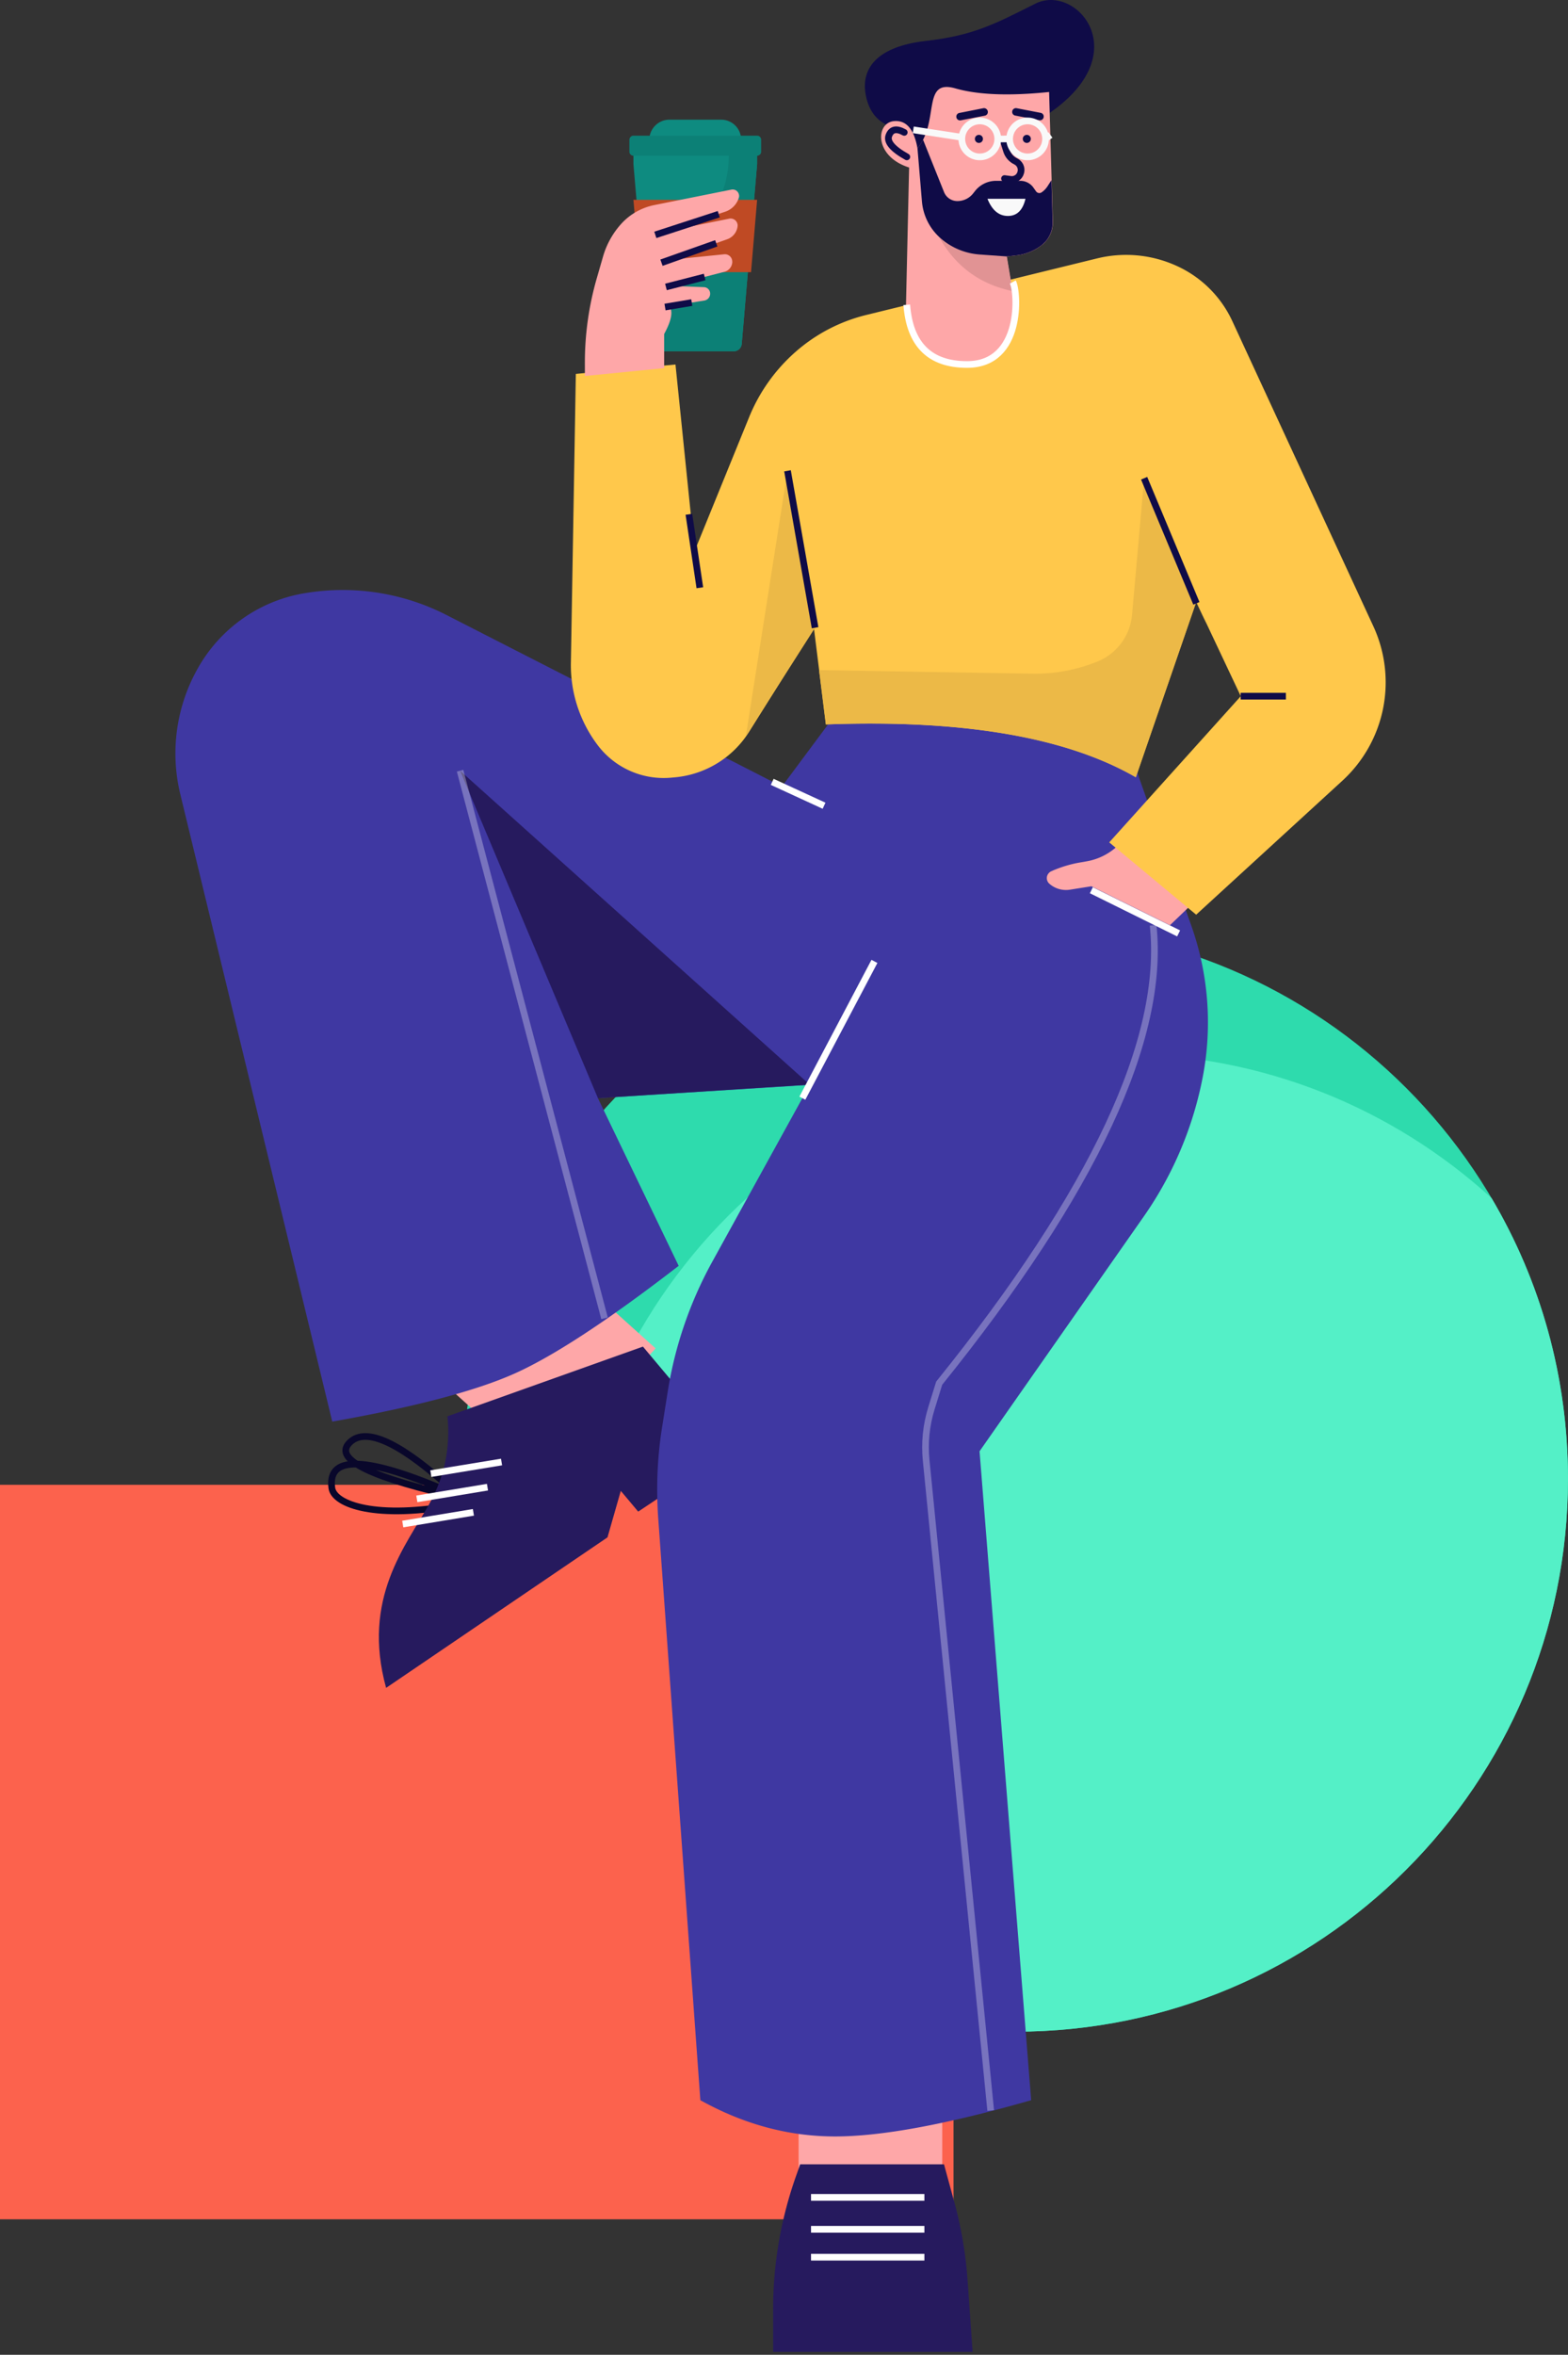
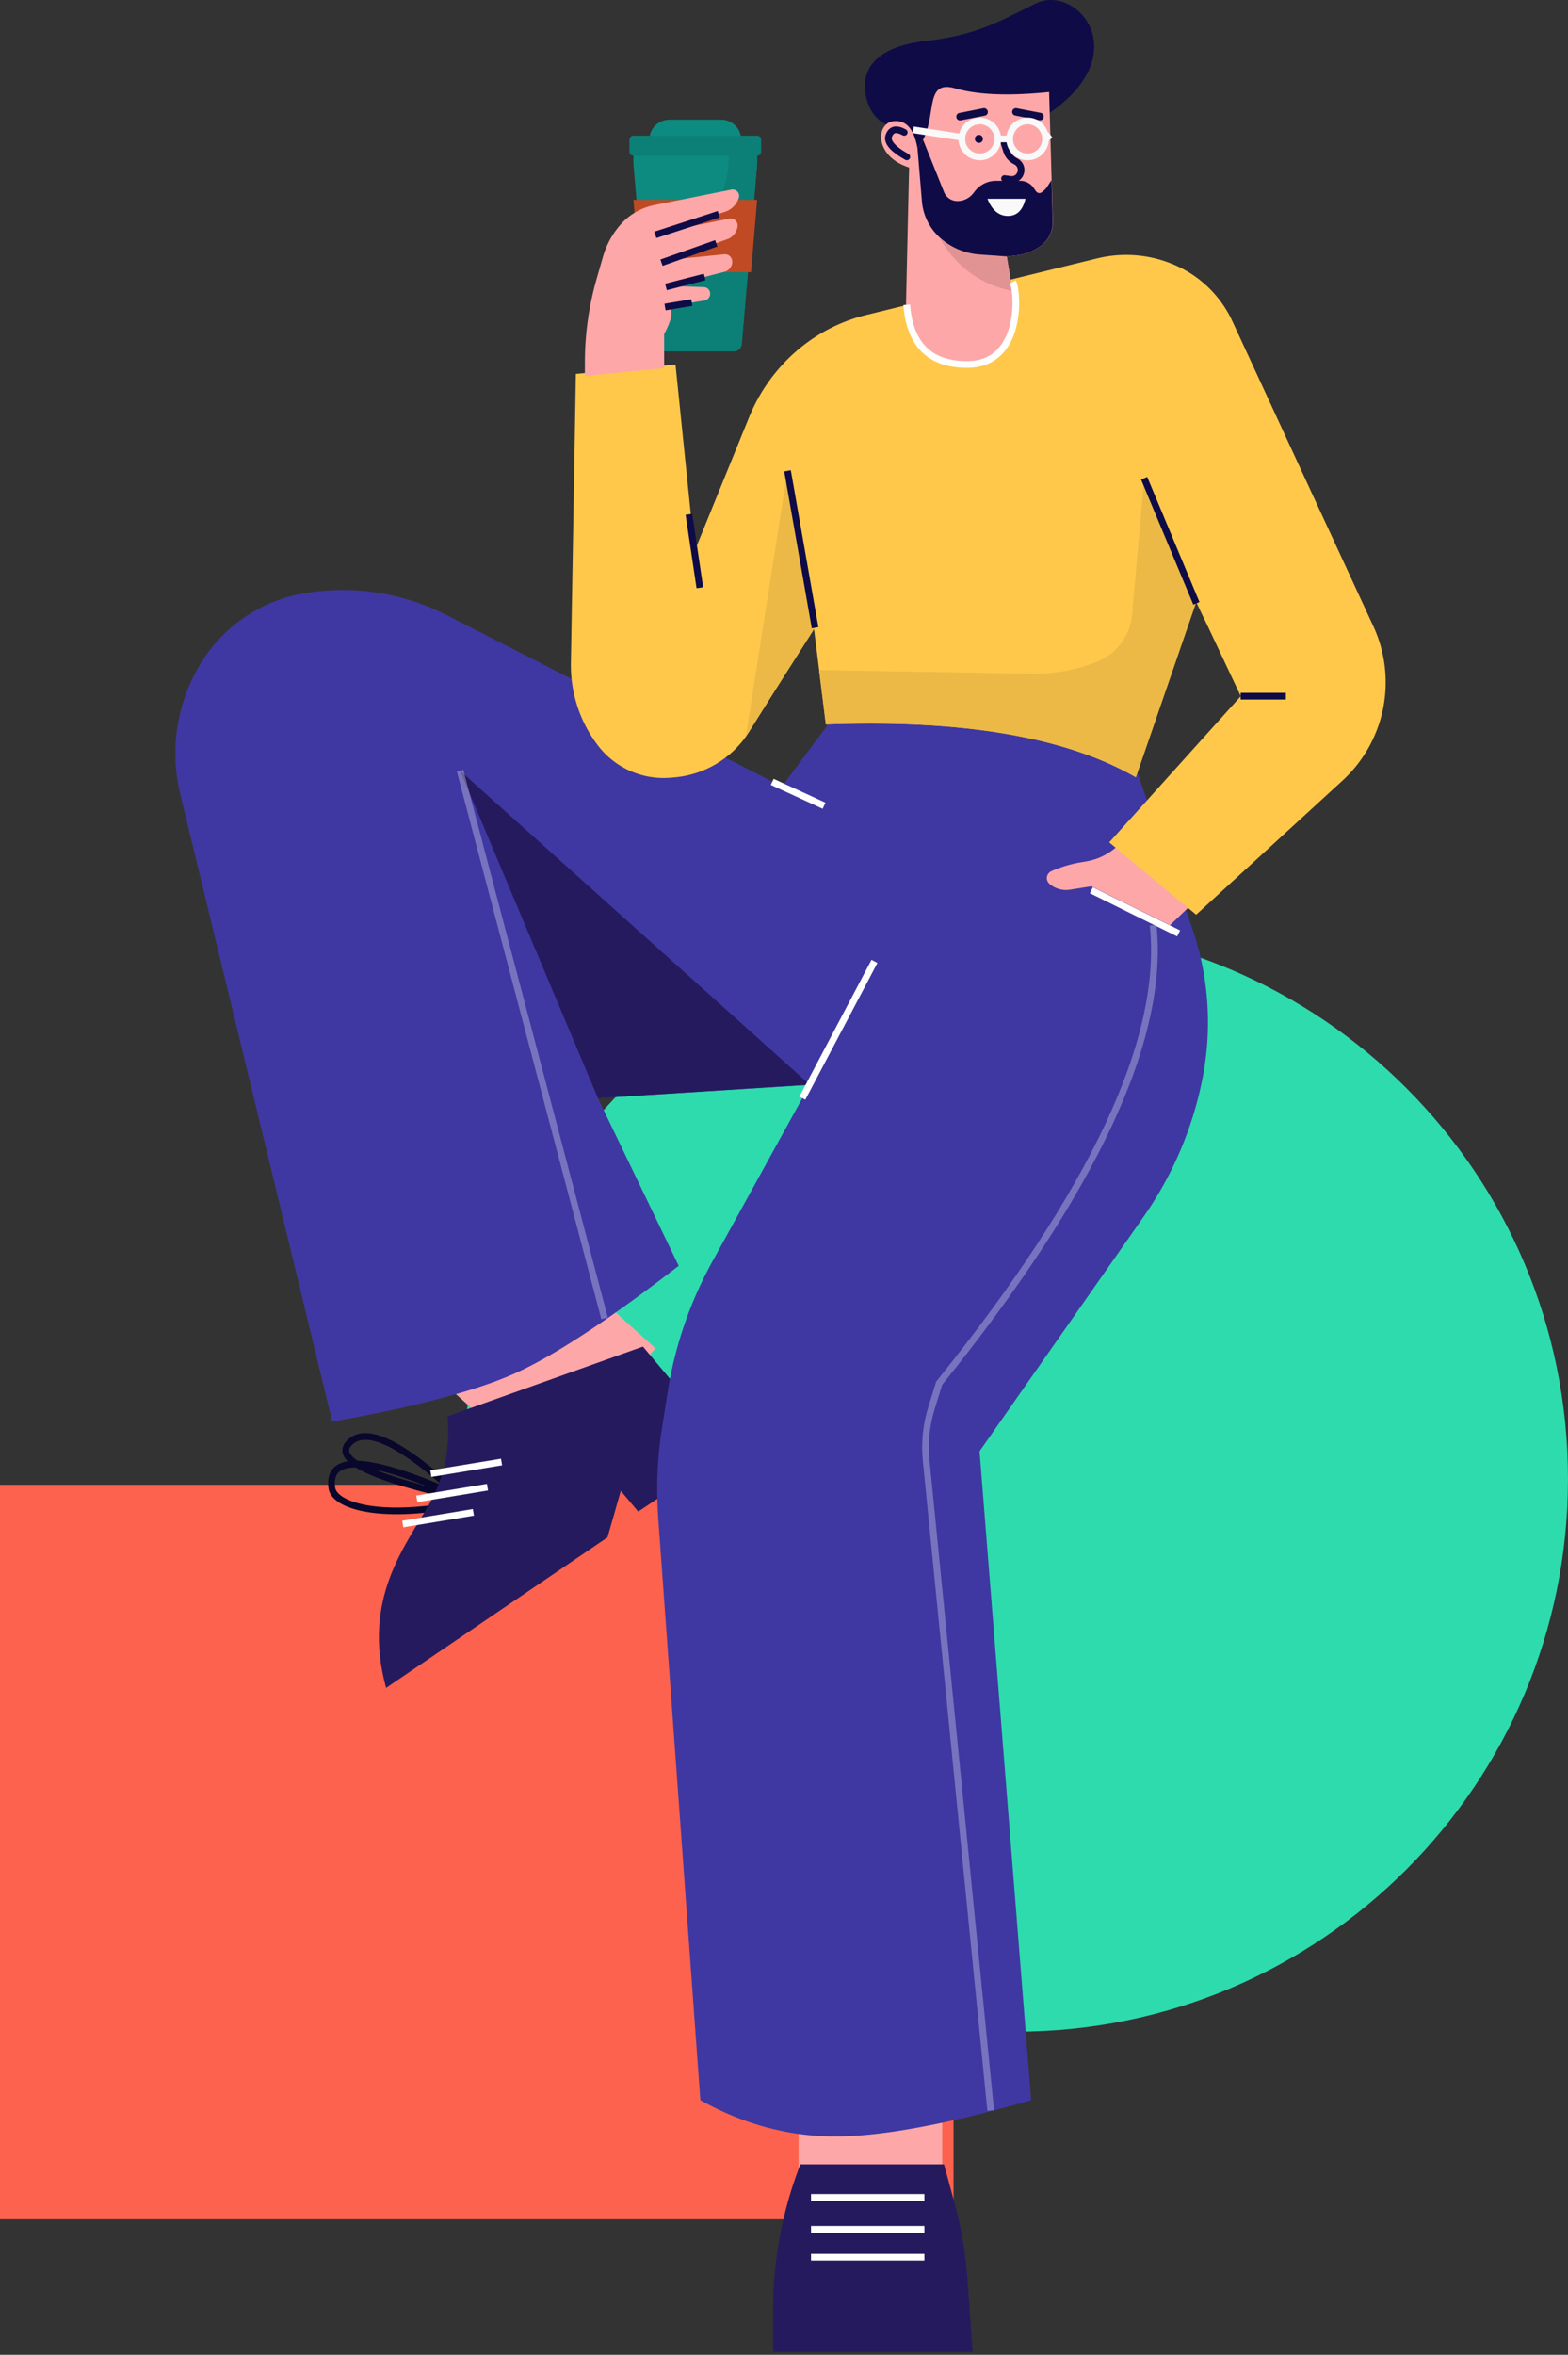
<svg xmlns="http://www.w3.org/2000/svg" width="469" height="704" fill="none">
  <rect width="100%" height="100%" fill="#333333" stroke="none" />
  <path fill="#2EDBAD" d="M303.708 607.403c91.286 0 165.288-74.002 165.288-165.288 0-91.287-74.002-165.289-165.288-165.289-91.287 0-165.289 74.002-165.289 165.289 0 91.286 74.002 165.288 165.289 165.288z" />
-   <path fill="#54F0C7" fill-rule="evenodd" d="M334.746 315.029c42.897 0 81.995 16.368 111.396 43.175 14.546 24.583 22.854 53.274 22.854 83.91 0 91.292-73.997 165.289-165.288 165.289-42.897 0-81.996-16.369-111.397-43.175-14.546-24.584-22.853-53.274-22.853-83.911 0-91.291 73.996-165.288 165.288-165.288z" clip-rule="evenodd" />
  <path fill="#FC624D" d="M285.208 443.906H0v219.581h285.208V443.906z" />
  <path fill="#FEA7A8" d="m162.547 440.372 33.539-37.251-31.031-27.94-33.54 37.252 31.032 27.939z" />
  <path stroke="#09072B" stroke-width="2" d="M133.135 443.487c-14.675-12.924-24.234-16.917-28.764-11.987-4.531 4.931 6.959 10.408 34.358 16.444-27.753-12.512-40.925-13.555-39.473-3.081.7 5.016 13.441 9.484 37.289 4.994" />
  <path fill="#261A5E" fill-rule="evenodd" d="m192.306 402.585-58.468 20.84c.941 9.289-.879 18.074-5.478 26.286-6.91 12.33-20.265 28.172-12.871 54.905l66.216-44.998 3.978-13.901 5.201 6.198 27.487-18.267-26.065-31.063z" clip-rule="evenodd" />
  <path stroke="#fff" stroke-width="2" d="m150.017 437.089-21.151 3.476m16.941 4.047-21.131 3.5m16.922 4.024-21.132 3.5" />
  <path fill="#FEA7A8" d="M281.834 621.732h-42.959v41.755h42.959v-41.755z" />
  <path fill="#261A5E" fill-rule="evenodd" d="m239.339 647.057-1.236 3.489a119.332 119.332 0 0 0-6.856 39.871v12.724h59.667l-1.513-21.557a121.122 121.122 0 0 0-3.892-22.977l-3.15-11.55h-43.02z" clip-rule="evenodd" />
  <path stroke="#fff" stroke-width="2" d="M242.582 674.821h33.91m-33.91-8.338h33.91m-33.91-9.544h33.91" />
  <path fill="#3F38A2" fill-rule="evenodd" d="m339.996 230.477 16.399 46.449a86.522 86.522 0 0 1 3.397 44.843 108.533 108.533 0 0 1-17.696 41.939l-49.105 70.168 15.442 194.009c-25.232 7.227-44.781 10.84-58.648 10.84-13.867 0-27.301-3.613-40.303-10.84l-12.6-173.935c-.649-9.142-.278-18.314 1.173-27.363l1.668-10.562a118.916 118.916 0 0 1 13.342-38.852l29.123-52.841-63.342 3.984 24.151 50.124c-20.908 16.152-37.184 26.837-48.889 32.119-11.705 5.25-29.957 10.067-54.725 14.453l-45.46-187.586a51.707 51.707 0 0 1 5.96-38.851c6.949-11.52 18.654-19.364 31.964-21.341l.587-.093a68.247 68.247 0 0 1 41.075 6.702l100.371 51.298 15.874-21.341c24.028-10.315 41.261-14.515 51.699-12.6 10.439 1.945 23.286 11.674 38.543 29.277z" clip-rule="evenodd" />
  <path fill="#261A5E" fill-rule="evenodd" d="m137.617 230.416 41.229 97.9 63.342-4.046-104.571-93.854z" clip-rule="evenodd" />
  <path stroke="#fff" stroke-width="2" d="m261.552 287.426-21.557 40.89m-9.018-94.565 15.503 7.134m79.958 25.263 26.096 12.909" />
  <path stroke="#fff" stroke-width="2" d="m296.326 630.974-19.302-194.35c-.525-5.219 0-10.5 1.544-15.503l2.347-7.598c46.264-57.381 67.604-103.027 63.991-136.906M180.823 394.129l-43.206-163.713" opacity=".3" />
  <path fill="#FEA7A8" fill-rule="evenodd" d="M368.779 258.543 349.94 276.61l-23.502-11.643-6.424 1.019c-2.224.34-4.478-.308-6.146-1.791a2.212 2.212 0 0 1-.185-3.15c.216-.247.494-.463.803-.587l.618-.278c2.594-1.081 5.281-1.884 8.06-2.347l1.76-.309a18.06 18.06 0 0 0 10.068-5.342l10.748-11.335 23.039 17.696z" clip-rule="evenodd" />
  <path fill="#FFC84B" fill-rule="evenodd" d="M237.833 105.3a52.169 52.169 0 0 0-13.805 19.518l-16.275 39.963-5.713-55.806-29.803 2.81-1.482 86.412a39.592 39.592 0 0 0 7.998 24.553 24.725 24.725 0 0 0 21.835 9.759l1.05-.093a29.352 29.352 0 0 0 22.452-13.681l19.364-30.884 3.583 28.722c40.889-1.513 71.804 3.737 92.712 15.781l18.067-52.409 13.31 28.197-39.345 43.7 26.004 21.618 43.7-40.025a39.985 39.985 0 0 0 12.199-21.587 39.954 39.954 0 0 0-2.903-24.614l-42.156-91.168a33.66 33.66 0 0 0-16.77-16.616 36.45 36.45 0 0 0-23.718-2.192l-69.241 16.955a50.079 50.079 0 0 0-21.063 11.087z" clip-rule="evenodd" />
  <path fill="#ECB947" fill-rule="evenodd" d="m342.219 142.978 18.654 43.545-3.088-6.547-18.067 52.409c-20.692-11.921-51.205-17.202-91.477-15.843l-1.235.031-1.977-15.874.124-.371 63.589 1.081c6.702.124 13.341-1.143 19.549-3.644a16.687 16.687 0 0 0 10.315-13.959l3.613-40.828z" clip-rule="evenodd" />
  <path fill="#0E8B80" fill-rule="evenodd" d="M189.462 44.15h36.998v4.88l-4.601 53.799a2.389 2.389 0 0 1-2.378 2.193h-23.039c-1.236 0-2.286-.958-2.378-2.193l-4.602-53.8V44.15z" clip-rule="evenodd" />
  <path fill="#0C8076" fill-rule="evenodd" d="M226.46 44.737v4.293l-4.601 53.799a2.389 2.389 0 0 1-2.378 2.193h-23.04a2.389 2.389 0 0 1-2.378-2.193l-1.853-21.711a26.092 26.092 0 0 1 7.258-6.208l.587-.34c12.291-6.825 18.252-16.584 17.912-29.277l-.031-.556h8.524z" clip-rule="evenodd" />
  <path fill="#0E8B80" fill-rule="evenodd" d="M200.209 35.781h15.504a5.964 5.964 0 0 1 5.96 5.96h-27.455c.031-3.273 2.718-5.96 5.991-5.96z" clip-rule="evenodd" />
  <path fill="#0C8076" fill-rule="evenodd" d="M189.462 40.568h36.999c.648 0 1.204.525 1.204 1.204v3.583c0 .649-.525 1.204-1.204 1.204h-36.999a1.206 1.206 0 0 1-1.204-1.204v-3.583c.031-.679.556-1.204 1.204-1.204z" clip-rule="evenodd" />
  <path fill="#BF4A24" fill-rule="evenodd" d="M189.462 59.747h36.998l-1.822 21.618h-33.323l-1.853-21.618z" clip-rule="evenodd" />
  <path fill="#FEA7A8" fill-rule="evenodd" d="m178.478 83.266 1.913-6.632a24.812 24.812 0 0 1 5.591-9.897c2.573-2.769 5.974-4.661 9.705-5.425l23.079-4.623a1.92 1.92 0 0 1 2.262 1.511 1.73 1.73 0 0 1-.053.958 6.352 6.352 0 0 1-4.095 4.148l-17.362 5.815 18.593-3.745a2.097 2.097 0 0 1 2.478 1.636c.054.219.04.44.026.663a4.724 4.724 0 0 1-3.09 3.852l-17.505 6.184 16.572-1.686a2.195 2.195 0 0 1 2.414 1.958c.004.069.008.138.028.233a3.144 3.144 0 0 1-2.377 3.049l-16.296 4.202 10.207.383a1.927 1.927 0 0 1 1.843 1.896 2.07 2.07 0 0 1-1.741 2.11l-10.512 1.683c1.236 1.462.724 4.218-1.507 8.323l.004 10.197-23.713 2.351-.003-4.206a90.978 90.978 0 0 1 3.539-24.938z" clip-rule="evenodd" />
  <path stroke="#0F0B47" stroke-width="2" d="m214.987 64.042-18.973 6.175m18.223 2.531-16.381 5.785m12.916 4.275-11.582 2.978m7.725 4.67-8 1.338" />
  <path fill="#0F0B47" fill-rule="evenodd" d="M266.3 37.789c-4.169-1.545-6.64-4.88-7.443-9.945-1.174-7.628 3.737-13.96 17.974-15.596 14.237-1.637 20.507-4.941 32.829-11.149 12.323-6.207 30.76 15.102 3.459 33.23-18.19 12.107-31.13 18.13-38.789 18.098L266.3 37.79z" clip-rule="evenodd" />
  <path fill="#FEA7A8" fill-rule="evenodd" d="M313.798 27.504c-11.921 1.236-21.279.865-28.042-1.08-10.161-2.904-4.633 9.82-11.335 17.912-1.019-5.745-3.366-8.462-7.041-8.123-5.497.525-5.961 10.532 4.54 13.867l-.927 40.89c-.216 9.697 7.474 17.758 17.171 17.974h.402c8.4 0 15.225-6.825 15.225-15.226 0-.834-.061-1.698-.216-2.532l-2.44-14.546 3.058-.34a14.612 14.612 0 0 0 7.505-3.12c2.1-1.636 3.273-4.2 3.212-6.855l-1.112-38.82z" clip-rule="evenodd" />
  <path fill="#0F0B47" d="M292.798 42.73a1.204 1.204 0 1 0 0-2.408 1.204 1.204 0 0 0 0 2.408z" />
  <path fill="#0F0B47" fill-rule="evenodd" d="m294.095 32.353-7.165 1.42a1.1 1.1 0 0 0-.865 1.298v.03c.123.619.71.99 1.328.866l7.196-1.39c.586-.124.988-.68.864-1.297v-.031c-.154-.618-.741-1.02-1.358-.896z" clip-rule="evenodd" />
-   <path fill="#0F0B47" d="M307.127 42.73a1.204 1.204 0 1 0 .001-2.409 1.204 1.204 0 0 0-.001 2.409z" />
  <path fill="#0F0B47" fill-rule="evenodd" d="m304.101 32.353 7.196 1.39c.586.123.988.68.864 1.297v.03c-.123.618-.71.989-1.328.865l-7.195-1.39a1.098 1.098 0 0 1-.865-1.296v-.031a1.13 1.13 0 0 1 1.328-.865z" clip-rule="evenodd" />
  <path fill="#E19394" fill-rule="evenodd" d="m276.831 60.642 31.717 6.825c1.545 1.73 2.903 3.367 4.046 4.88a8.343 8.343 0 0 1-.926.865 15.204 15.204 0 0 1-7.042 3.057l-.494.062-3.057.34 1.729 10.346c-12.971-2.718-21.587-11.335-25.849-25.788l-.124-.587z" clip-rule="evenodd" />
  <path fill="#0F0B47" fill-rule="evenodd" d="m276.09 41.773 6.269 15.627a4.29 4.29 0 0 0 3.984 2.717 5.988 5.988 0 0 0 4.726-2.285l.586-.741a7.995 7.995 0 0 1 6.27-3.027h7.257c1.575 0 3.058.772 3.953 2.07l.742 1.05c.37.555 1.142.71 1.698.308a6.47 6.47 0 0 0 1.699-1.73l1.235-1.914.34 12.508a8.5 8.5 0 0 1-2.934 6.64l-.247.216a15.198 15.198 0 0 1-7.042 3.057l-.494.062-2.995.34-8.154-.587a19.9 19.9 0 0 1-11.674-4.88 16.467 16.467 0 0 1-5.559-11.056l-1.328-15.843c.68-.803 1.205-1.668 1.668-2.532z" clip-rule="evenodd" />
  <path stroke="#0F0B47" stroke-linecap="round" stroke-width="2" d="M270.469 39.58c-2.285-1.266-3.83-.988-4.571.896-.772 1.853 1.019 4.014 5.343 6.423m28.691-5.373 1.111 3.52c.433 1.42 1.452 2.563 2.78 3.212 1.204.587 1.853 1.946 1.513 3.243l-.031.093c-.339 1.328-1.636 2.223-2.995 2.038l-1.853-.247" />
  <path fill="#F9F9F9" fill-rule="evenodd" d="M295.361 59.438h11.365c-.803 3.428-2.563 5.126-5.25 5.126s-4.756-1.698-6.115-5.126z" clip-rule="evenodd" />
  <path stroke="#F9F9F9" stroke-width="2" d="M292.989 46.905a5.374 5.374 0 1 0 0-10.747 5.374 5.374 0 0 0 0 10.747zm14.299 0a5.374 5.374 0 1 0 0-10.747 5.374 5.374 0 0 0 0 10.747zm-19.641-5.867-14.484-2.224m25.448 2.718h3.521m10.469 0 1.606-1.174" />
  <path stroke="#fff" stroke-width="2" d="M271.218 91.124c.896 11.891 6.918 17.851 18.036 17.851 16.677 0 15.287-21.742 13.682-24.676" />
  <path fill="#ECB947" fill-rule="evenodd" d="m243.794 187.666-8.246-46.912-12.446 79.278 20.692-32.366z" clip-rule="evenodd" />
  <path stroke="#0F0B47" stroke-width="2" d="m342.219 142.978 15.627 37.399m13.249 27.764h13.527m-178.568-54.385 3.274 21.958m26.22-34.96 8.246 46.912" />
</svg>